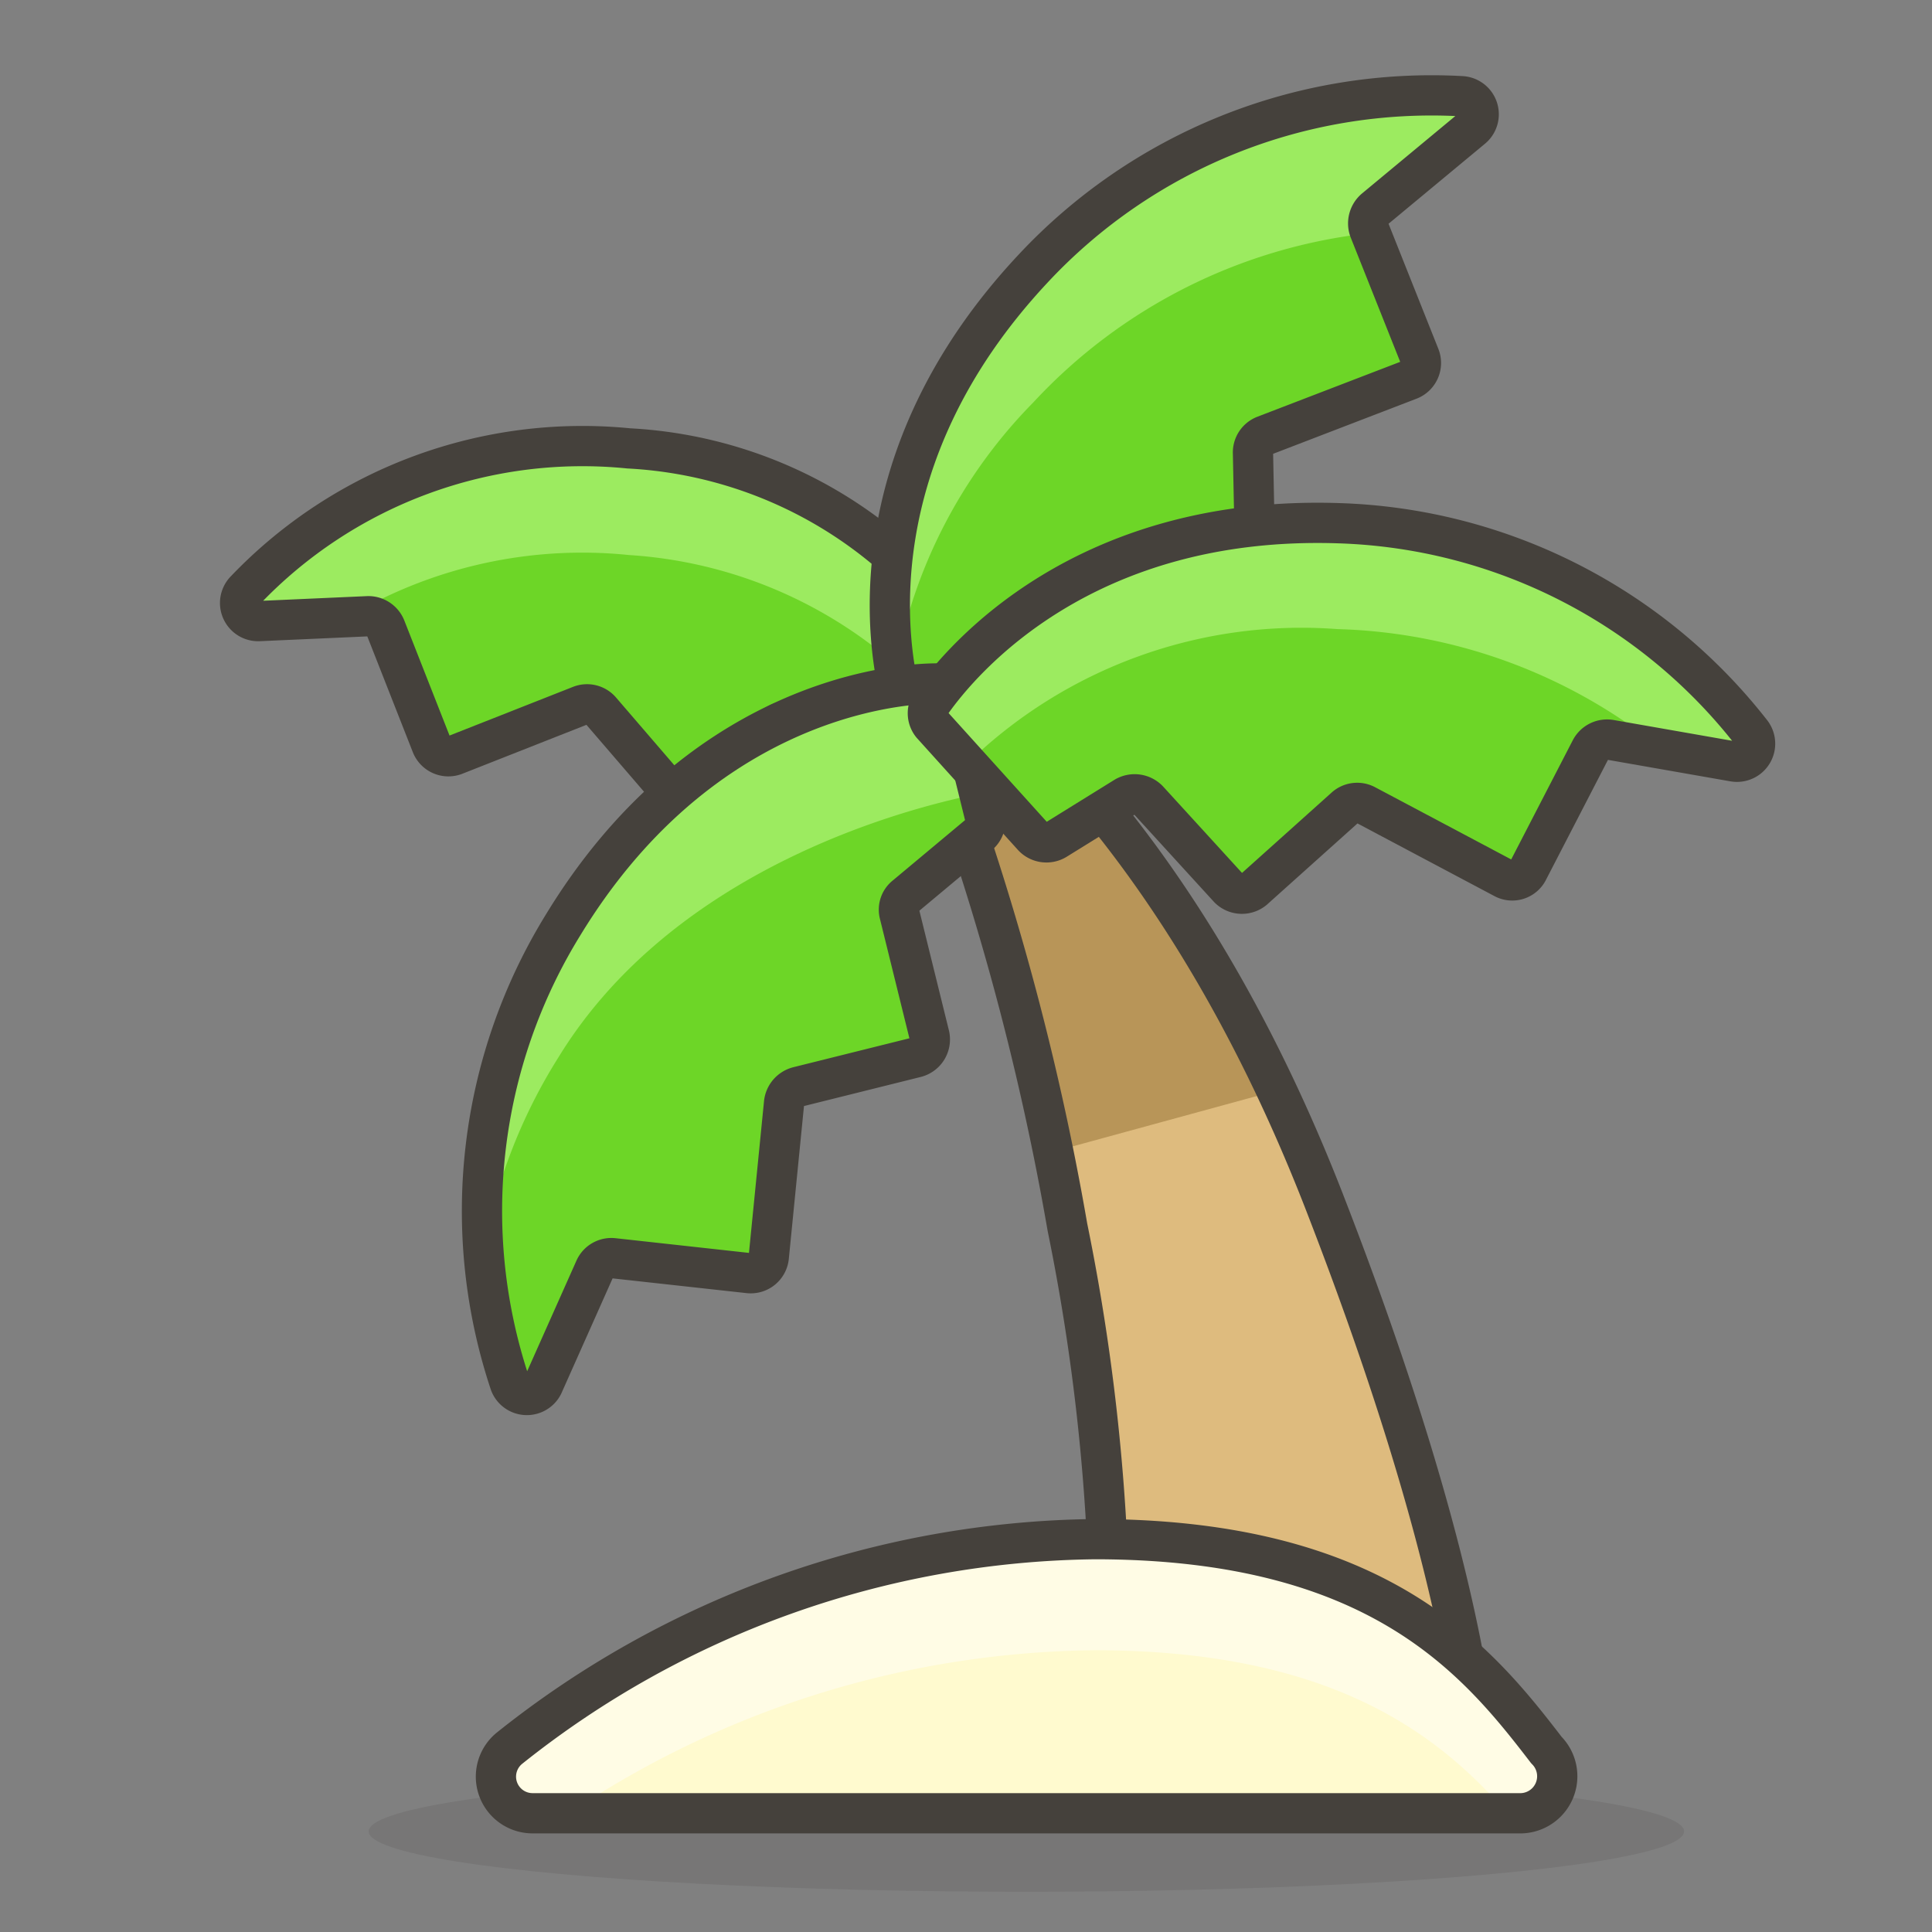
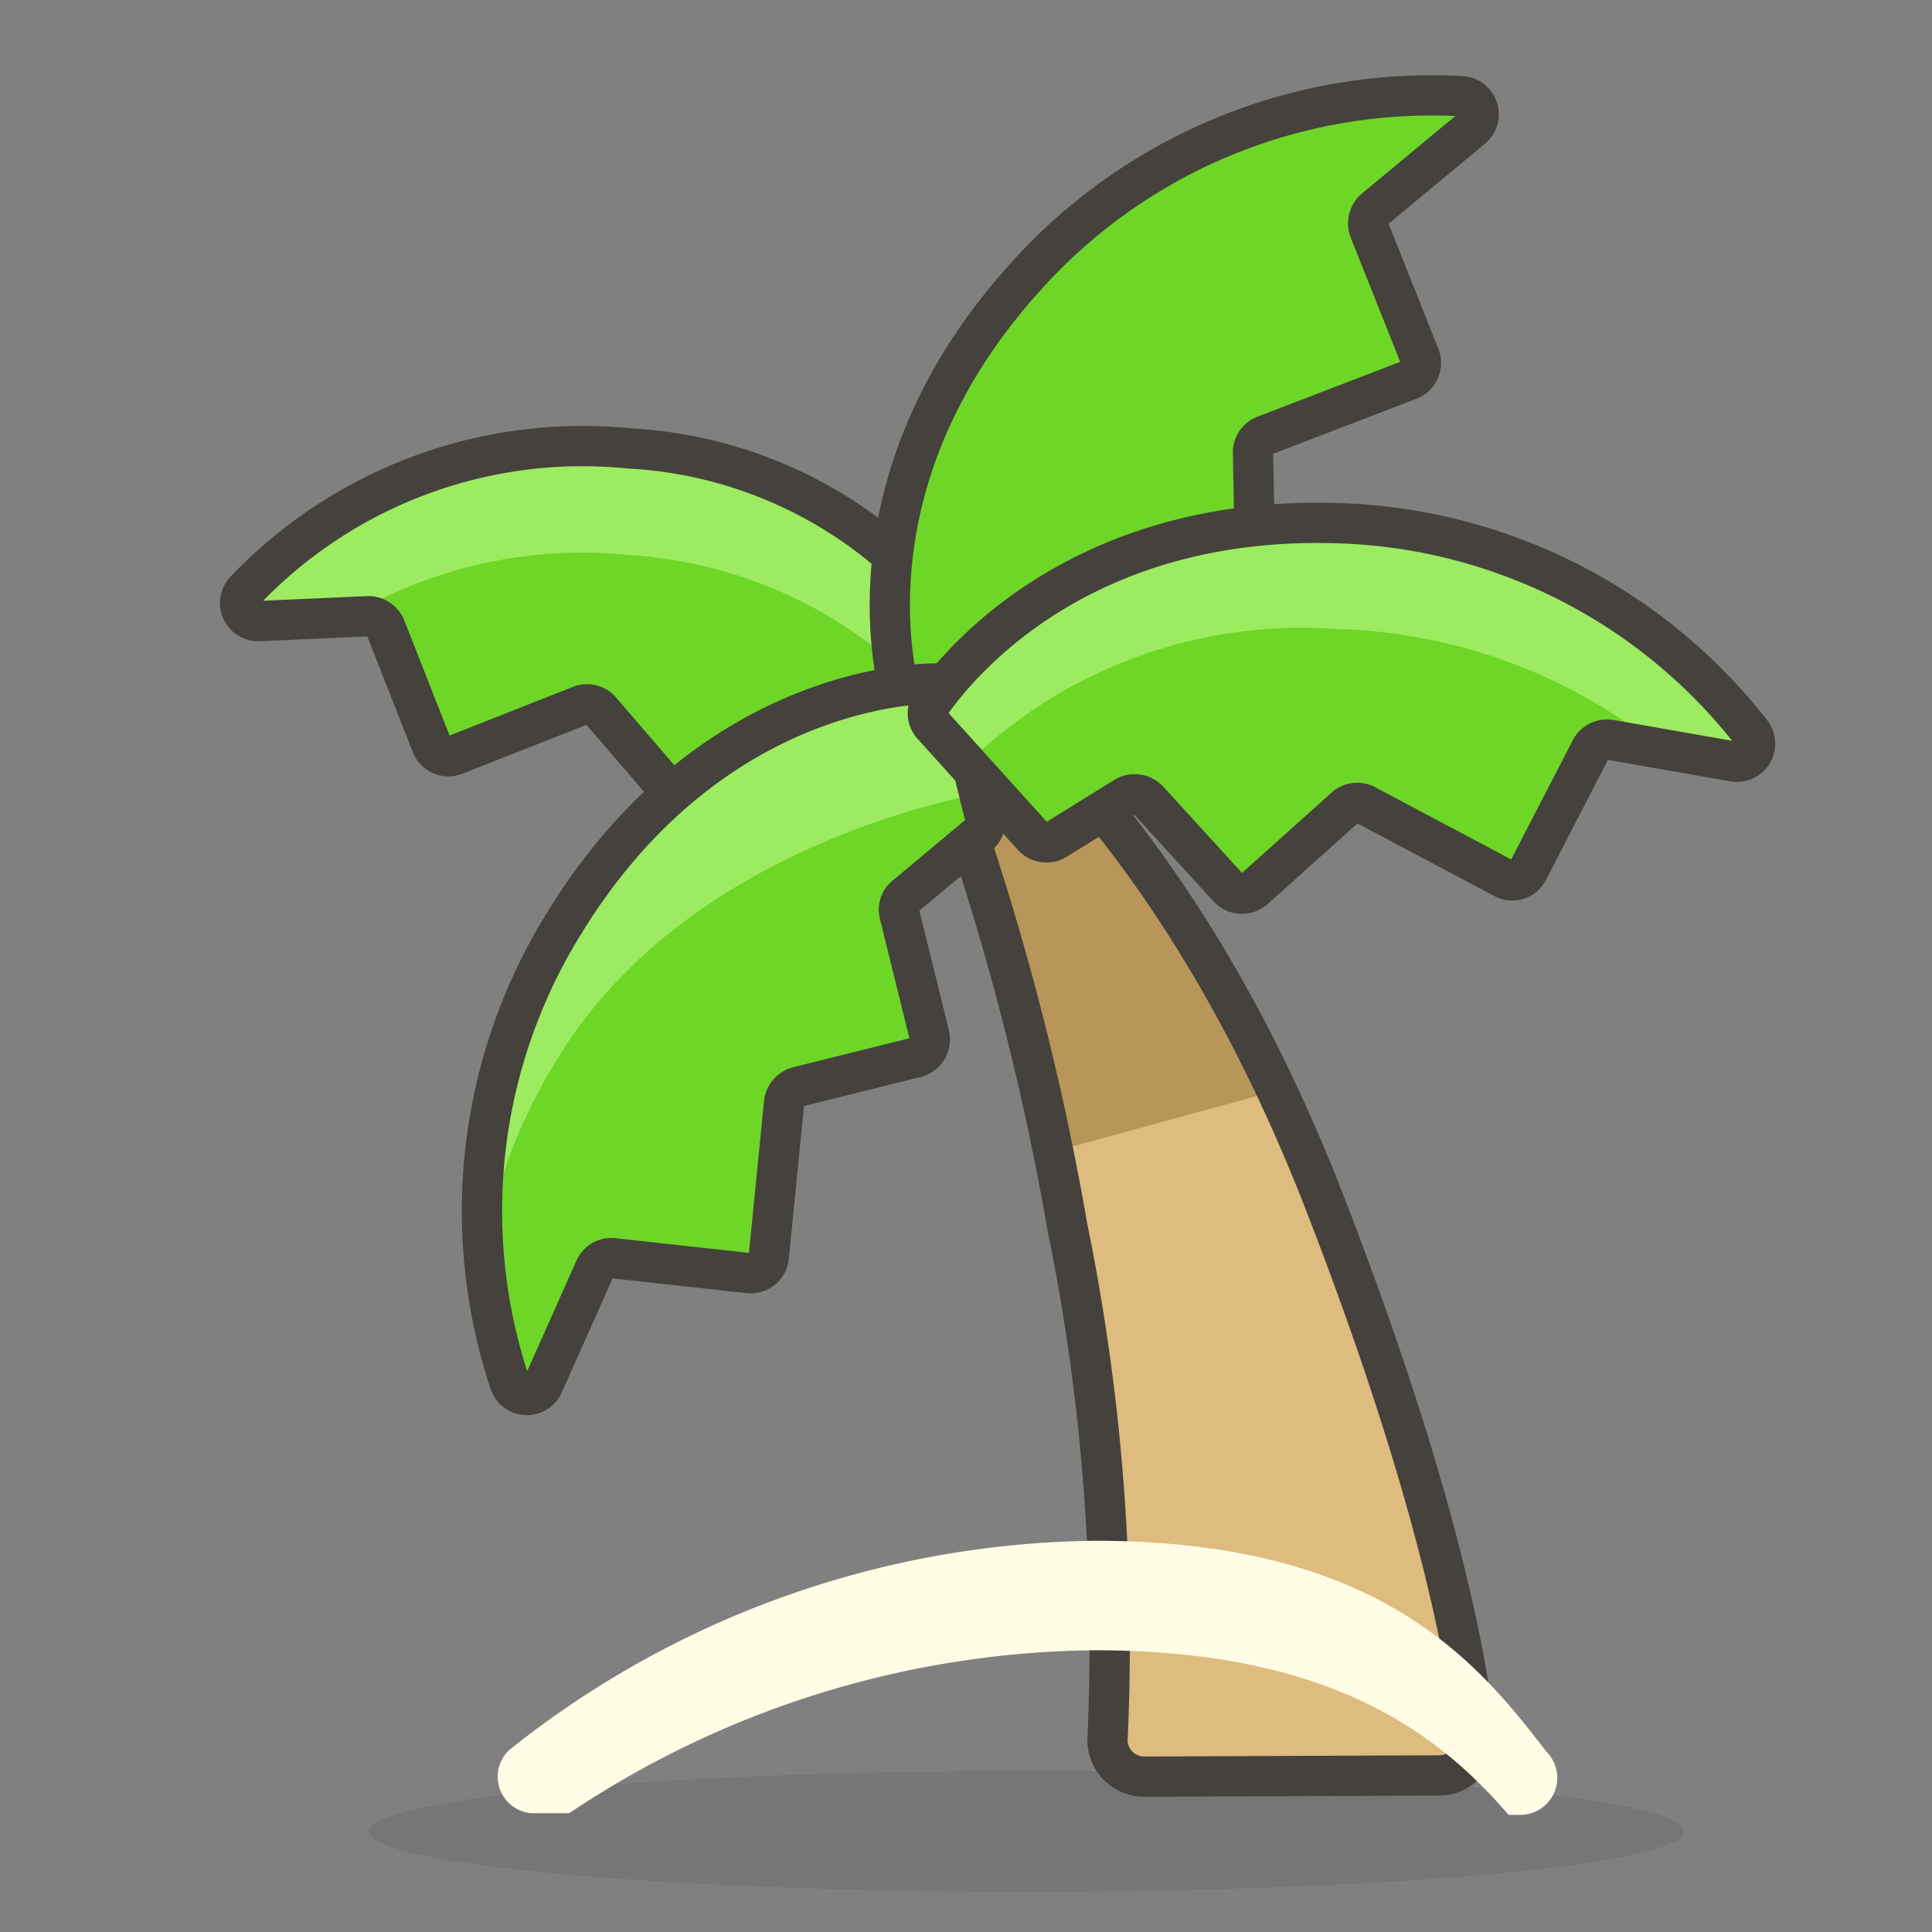
<svg xmlns="http://www.w3.org/2000/svg" id="Icons" viewBox="0 0 48 48">
  <rect x="0" y="0" width="48" height="48" fill="#808080" stroke="none" />
  <defs>
    <style>.cls-1{fill:#45413c;opacity:0.15;}.cls-2{fill:#debb7e;}.cls-3{fill:#b89558;}.cls-4{fill:none;stroke:#45413c;stroke-linecap:round;stroke-linejoin:round;}.cls-5{fill:#6dd627;}.cls-6{fill:#9ceb60;}.cls-7{fill:#fffacf;}.cls-8{fill:#fffce5;}</style>
  </defs>
  <title>512-palm-tree</title>
  <g id="_Group_" data-name="&lt;Group&gt;">
    <ellipse id="_Ellipse_" data-name="&lt;Ellipse&gt;" class="cls-1" cx="25.5" cy="45.5" rx="16.34" ry="1.5" />
    <path id="_Path_" data-name="&lt;Path&gt;" class="cls-2" d="M28.43,44.14a.91.91,0,0,1-.91-1,51.8,51.8,0,0,0-1-12.65,66.72,66.72,0,0,0-3.37-12.31.91.91,0,0,1,1.44-1c2.38,2.09,5.76,6,8.41,12.93,2.76,7.15,3.47,11.27,3.65,13a.9.9,0,0,1-.9,1Z" />
    <path id="_Path_2" data-name="&lt;Path&gt;" class="cls-3" d="M31.74,27.09l-5.56,1.52a64.12,64.12,0,0,0-3-10.39.9.9,0,0,1,1.43-1A30,30,0,0,1,31.74,27.09Z" />
    <path id="_Path_3" data-name="&lt;Path&gt;" class="cls-4" d="M28.43,44.14a.91.91,0,0,1-.91-1,51.8,51.8,0,0,0-1-12.65,66.72,66.72,0,0,0-3.37-12.31.91.91,0,0,1,1.44-1c2.38,2.09,5.76,6,8.41,12.93,2.76,7.15,3.47,11.27,3.65,13a.9.9,0,0,1-.9,1Z" />
    <path id="_Path_4" data-name="&lt;Path&gt;" class="cls-5" d="M24.38,16.92a.46.46,0,0,0,0-.48,10.84,10.84,0,0,0-8.76-5.3,11.58,11.58,0,0,0-9.52,3.52.45.45,0,0,0,.35.77l2.69-.12a.46.46,0,0,1,.44.29l1.14,2.9a.45.45,0,0,0,.58.26l3.12-1.23a.45.45,0,0,1,.51.13l1.79,2.08a.46.46,0,0,0,.65,0l1.91-1.73a.47.47,0,0,1,.56,0L22,19.48a.45.45,0,0,0,.63-.12Z" />
    <path id="_Path_5" data-name="&lt;Path&gt;" class="cls-6" d="M6.48,15.43l2.15-.09a11.38,11.38,0,0,1,7-1.55,11.15,11.15,0,0,1,8,4.16l.72-1a.46.46,0,0,0,0-.48,10.84,10.84,0,0,0-8.76-5.3,11.58,11.58,0,0,0-9.52,3.52A.45.45,0,0,0,6.48,15.43Z" />
    <path id="_Path_6" data-name="&lt;Path&gt;" class="cls-4" d="M24.38,16.92a.46.46,0,0,0,0-.48,10.84,10.84,0,0,0-8.76-5.3,11.58,11.58,0,0,0-9.52,3.52.45.45,0,0,0,.35.77l2.69-.12a.46.46,0,0,1,.44.29l1.14,2.9a.45.45,0,0,0,.58.26l3.12-1.23a.45.45,0,0,1,.51.13l1.79,2.08a.46.46,0,0,0,.65,0l1.91-1.73a.47.47,0,0,1,.56,0L22,19.48a.45.45,0,0,0,.63-.12Z" />
    <path id="_Path_7" data-name="&lt;Path&gt;" class="cls-5" d="M22.72,17.63a.45.45,0,0,1-.35-.33c-.3-1.18-1.13-5.9,3.3-10.63A13.54,13.54,0,0,1,36.31,2.39a.45.45,0,0,1,.26.8l-2.41,2a.47.47,0,0,0-.14.52l1.25,3.14a.45.45,0,0,1-.26.59l-3.59,1.38a.45.45,0,0,0-.29.44l.06,3a.44.44,0,0,1-.44.46l-3,.07a.46.46,0,0,0-.43.34L26.59,18a.44.44,0,0,1-.53.33Z" />
    <g id="_Group_2" data-name="&lt;Group&gt;">
-       <path id="_Path_8" data-name="&lt;Path&gt;" class="cls-6" d="M25.67,10a13.38,13.38,0,0,1,8.38-4.21l0-.07a.47.47,0,0,1,.14-.52l2.41-2a.45.45,0,0,0-.26-.8A13.54,13.54,0,0,0,25.67,6.67c-3.85,4.11-3.73,8.22-3.43,10A12.57,12.57,0,0,1,25.67,10Z" />
-     </g>
+       </g>
    <path id="_Path_9" data-name="&lt;Path&gt;" class="cls-4" d="M22.72,17.63a.45.45,0,0,1-.35-.33c-.3-1.18-1.13-5.9,3.3-10.63A13.54,13.54,0,0,1,36.31,2.39a.45.45,0,0,1,.26.8l-2.41,2a.47.47,0,0,0-.14.52l1.25,3.14a.45.45,0,0,1-.26.59l-3.59,1.38a.45.45,0,0,0-.29.44l.06,3a.44.44,0,0,1-.44.46l-3,.07a.46.46,0,0,0-.43.34L26.59,18a.44.44,0,0,1-.53.33Z" />
    <path id="_Path_10" data-name="&lt;Path&gt;" class="cls-5" d="M23.74,17.33a.44.44,0,0,0-.45-.35c-1.32,0-6,.58-9.3,6a13.54,13.54,0,0,0-1.32,11.39.45.45,0,0,0,.84,0l1.27-2.85a.45.45,0,0,1,.46-.26l3.36.37a.45.45,0,0,0,.5-.4l.38-3.83a.47.47,0,0,1,.35-.4l2.93-.73a.46.46,0,0,0,.33-.55l-.74-3a.43.43,0,0,1,.15-.46l1.82-1.52a.45.45,0,0,0,.15-.45Z" />
    <path id="_Path_11" data-name="&lt;Path&gt;" class="cls-6" d="M13.88,26.26c2.63-4.29,7.76-6,10.44-6.54l-.58-2.39a.44.44,0,0,0-.45-.35c-1.32,0-6,.58-9.3,6a13.33,13.33,0,0,0-2,8.24A13.44,13.44,0,0,1,13.88,26.26Z" />
    <path id="_Path_12" data-name="&lt;Path&gt;" class="cls-4" d="M23.74,17.33a.44.44,0,0,0-.45-.35c-1.32,0-6,.58-9.3,6a13.54,13.54,0,0,0-1.32,11.39.45.45,0,0,0,.84,0l1.27-2.85a.45.45,0,0,1,.46-.26l3.36.37a.45.45,0,0,0,.5-.4l.38-3.83a.47.47,0,0,1,.35-.4l2.93-.73a.46.46,0,0,0,.33-.55l-.74-3a.43.43,0,0,1,.15-.46l1.82-1.52a.45.45,0,0,0,.15-.45Z" />
    <path id="_Path_13" data-name="&lt;Path&gt;" class="cls-5" d="M23.15,18a.45.45,0,0,1,0-.56c.76-1.07,3.78-4.66,10.14-4.44a13.54,13.54,0,0,1,10.22,5.2.45.45,0,0,1-.43.72L40,18.38a.46.46,0,0,0-.48.24l-1.55,3a.44.44,0,0,1-.61.2L33.93,20a.45.45,0,0,0-.52.07l-2.23,2a.46.46,0,0,1-.65,0l-2-2.19a.47.47,0,0,0-.58-.08l-1.71,1.06a.46.46,0,0,1-.58-.08Z" />
    <path id="_Path_14" data-name="&lt;Path&gt;" class="cls-6" d="M24,19a11.91,11.91,0,0,1,9.23-3.37,13.39,13.39,0,0,1,8.08,3L43,18.9a.45.45,0,0,0,.43-.72A13.52,13.52,0,0,0,33.25,13c-6.36-.22-9.38,3.37-10.14,4.44a.45.45,0,0,0,0,.56Z" />
    <path id="_Path_15" data-name="&lt;Path&gt;" class="cls-4" d="M23.15,18a.45.45,0,0,1,0-.56c.76-1.07,3.78-4.66,10.14-4.44a13.54,13.54,0,0,1,10.22,5.2.45.45,0,0,1-.43.72L40,18.38a.46.46,0,0,0-.48.24l-1.55,3a.44.44,0,0,1-.61.2L33.93,20a.45.45,0,0,0-.52.07l-2.23,2a.46.46,0,0,1-.65,0l-2-2.19a.47.47,0,0,0-.58-.08l-1.71,1.06a.46.46,0,0,1-.58-.08Z" />
-     <path id="_Path_16" data-name="&lt;Path&gt;" class="cls-7" d="M37.8,45.05a.92.92,0,0,0,.62-1.57c-1.72-2.24-4.17-5.24-11.22-5.24a23.72,23.72,0,0,0-14.55,5.2.91.91,0,0,0,.58,1.61Z" />
    <path id="_Path_17" data-name="&lt;Path&gt;" class="cls-8" d="M13.23,45.05h.91A23.85,23.85,0,0,1,27.2,41c5.88,0,8.56,2.09,10.28,4.09h.32a.92.92,0,0,0,.62-1.57c-1.72-2.24-4.17-5.24-11.22-5.24a23.72,23.72,0,0,0-14.55,5.2A.91.91,0,0,0,13.23,45.05Z" />
-     <path id="_Path_18" data-name="&lt;Path&gt;" class="cls-4" d="M37.8,45.05a.92.92,0,0,0,.62-1.57c-1.72-2.24-4.17-5.24-11.22-5.24a23.72,23.72,0,0,0-14.55,5.2.91.91,0,0,0,.58,1.61Z" />
  </g>
</svg>